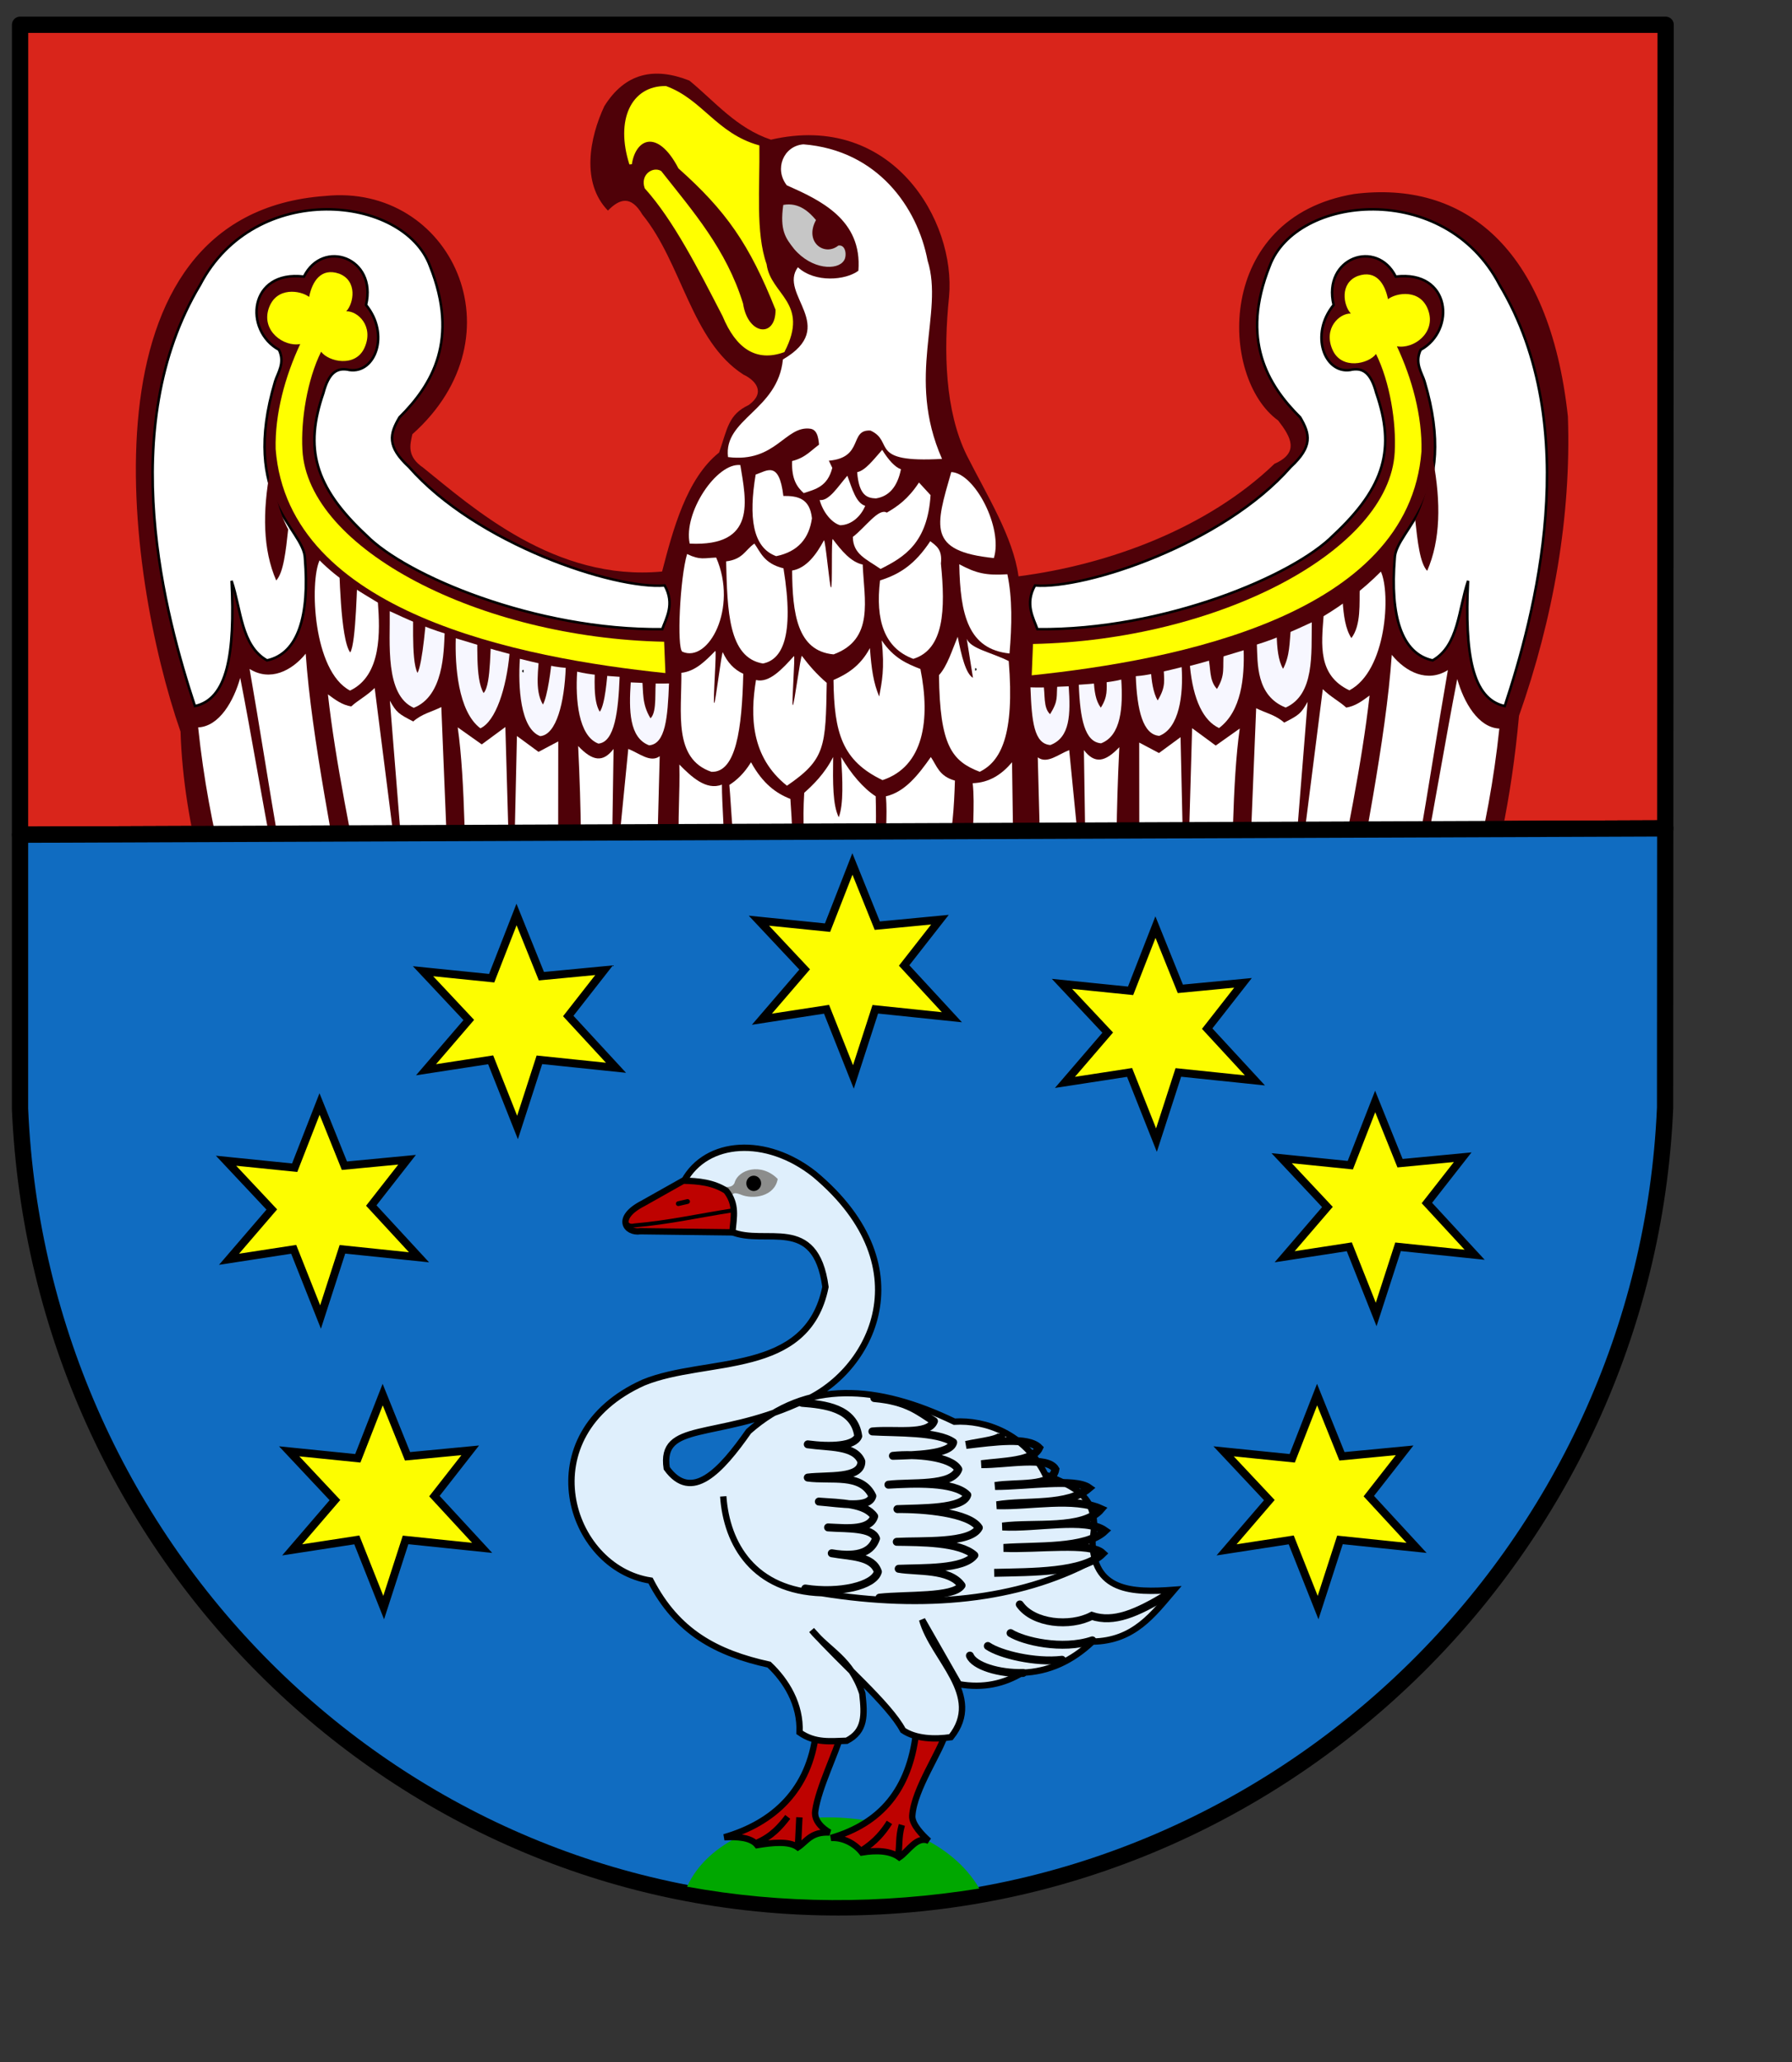
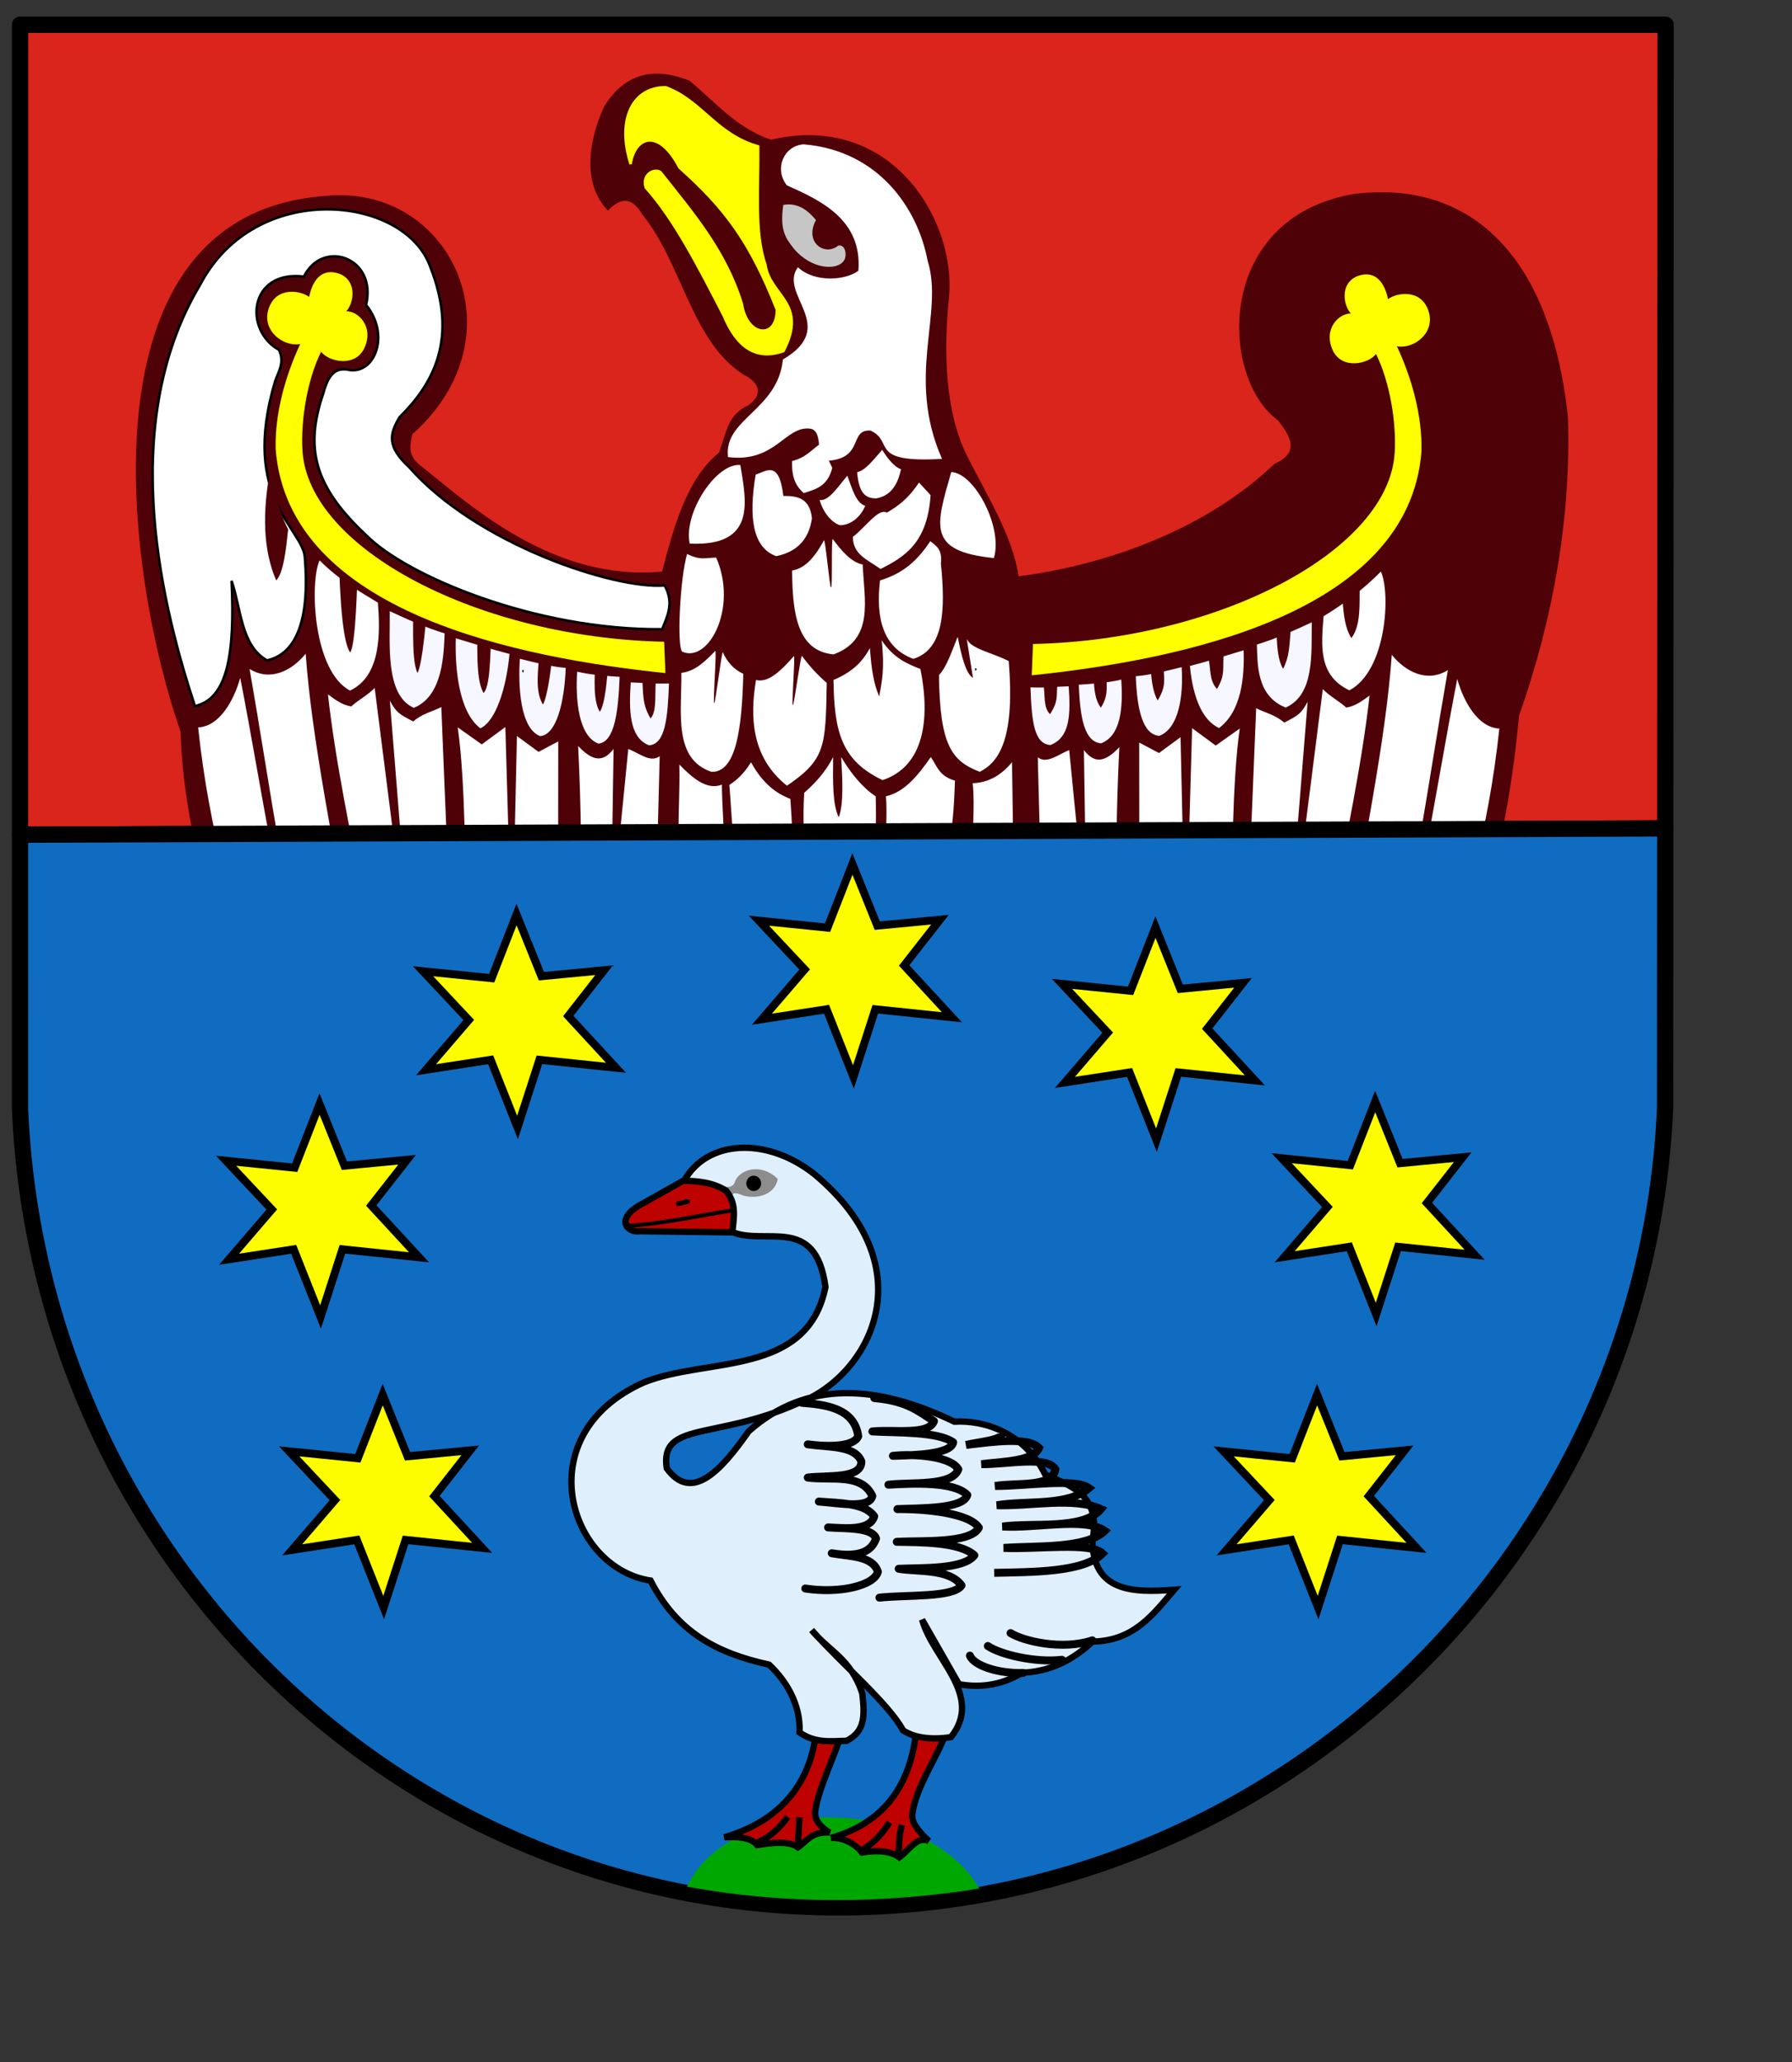
<svg xmlns="http://www.w3.org/2000/svg" xmlns:ns1="http://inkscape.sourceforge.net/DTD/sodipodi-0.dtd" xmlns:ns2="http://www.inkscape.org/namespaces/inkscape" xmlns:xlink="http://www.w3.org/1999/xlink" id="svg1442" ns1:version="0.32" ns2:version="0.42+devel" width="600pt" height="690pt" ns1:docbase="D:\Inkscape-rysunki\nowe" ns1:docname="POL_powiat_kępiński_COA.svg" version="1.0">
  <rect width="100%" height="100%" fill="#333333" stroke="none" />
  <defs id="defs1445">
    <radialGradient r="7.793" fy="442.062" fx="258.885" cy="442.062" cx="258.885" gradientTransform="matrix(1.45,-0.12,0.116,1.4,-167.662,-145.507)" gradientUnits="userSpaceOnUse" id="radialGradient4548" xlink:href="#linearGradient3554" ns2:collect="always" />
    <radialGradient r="7.793" fy="442.062" fx="258.885" cy="442.062" cx="258.885" gradientTransform="matrix(1.45,-0.12,0.116,1.4,-167.662,-145.507)" gradientUnits="userSpaceOnUse" id="radialGradient4416" xlink:href="#linearGradient3554" ns2:collect="always" />
    <radialGradient r="7.793" fy="442.062" fx="258.885" cy="442.062" cx="258.885" gradientTransform="matrix(1.45,-0.12,0.116,1.4,-167.662,-145.507)" gradientUnits="userSpaceOnUse" id="radialGradient4098" xlink:href="#linearGradient3554" ns2:collect="always" />
    <radialGradient r="7.793" fy="442.062" fx="258.885" cy="442.062" cx="258.885" gradientTransform="matrix(1.45,-0.12,0.116,1.4,-167.662,-145.507)" gradientUnits="userSpaceOnUse" id="radialGradient3572" xlink:href="#linearGradient3554" ns2:collect="always" />
    <linearGradient id="linearGradient3554">
      <stop id="stop3556" offset="0" style="stop-color:#ffffff;stop-opacity:1;" />
      <stop id="stop3558" offset="1" style="stop-color:#000000;stop-opacity:1;" />
    </linearGradient>
    <radialGradient r="33.497" fy="183.444" fx="259.103" cy="183.444" cx="259.103" gradientTransform="matrix(0.532,-0.335,0.277,0.441,-739.856,192.151)" gradientUnits="userSpaceOnUse" id="radialGradient2275" xlink:href="#linearGradient2295" ns2:collect="always" />
    <radialGradient gradientUnits="userSpaceOnUse" gradientTransform="matrix(0.532,-0.335,0.277,0.441,68.223,192.151)" r="33.497" fy="183.444" fx="259.103" cy="183.444" cx="259.103" id="radialGradient2301" xlink:href="#linearGradient2295" ns2:collect="always" />
    <linearGradient id="linearGradient2295">
      <stop id="stop2297" offset="0" style="stop-color:#010000;stop-opacity:1;" />
      <stop id="stop2299" offset="1" style="stop-color:#fbfdff;stop-opacity:1;" />
    </linearGradient>
    <radialGradient ns2:collect="always" xlink:href="#linearGradient2295" id="radialGradient6231" gradientUnits="userSpaceOnUse" gradientTransform="matrix(0.342,-0.215,0.178,0.283,-445.648,448.785)" cx="259.103" cy="183.444" fx="259.103" fy="183.444" r="33.497" />
    <radialGradient ns2:collect="always" xlink:href="#linearGradient2295" id="radialGradient6283" gradientUnits="userSpaceOnUse" gradientTransform="matrix(0.342,-0.215,0.178,0.283,-445.648,448.785)" cx="259.103" cy="183.444" fx="259.103" fy="183.444" r="33.497" />
  </defs>
  <ns1:namedview ns2:window-height="703" ns2:window-width="751" ns2:pageshadow="2" ns2:pageopacity="0.0" borderopacity="1.0" bordercolor="#666666" pagecolor="#ffffff" id="base" showguides="true" ns2:guide-bbox="true" ns2:zoom="0.60099252" ns2:cx="351.02283" ns2:cy="439.25007" ns2:window-x="4" ns2:window-y="-5" ns2:current-layer="svg1442" />
  <g id="g1866" transform="matrix(1.073,0,0,1.166,798.945,-9.476)" />
  <g transform="matrix(-1.073,0,0,1.166,-18.746,-9.476)" id="g1878" />
  <g id="g2374" transform="translate(765.745,0)">
    <path id="rect2571" d="M -22.338,369.596 L -22.153,11.05 L -756.778,11.05 L -756.801,372.418 L -22.338,369.596 z " style="opacity:1;fill:#d9251b;fill-opacity:1;fill-rule:evenodd;stroke:#000000;stroke-width:7.261;stroke-linecap:round;stroke-linejoin:round;stroke-miterlimit:4;stroke-dasharray:none;stroke-dashoffset:0;stroke-opacity:1" />
    <path style="fill:none;fill-opacity:0.75;fill-rule:evenodd;stroke:#000000;stroke-width:1.118px;stroke-linecap:butt;stroke-linejoin:miter;stroke-opacity:1" d="M -671.837,-2.043 C -671.308,-2.043 -670.779,-2.043 -671.837,-2.043 z " id="path1749" />
    <path style="fill:none;fill-opacity:0.75;fill-rule:evenodd;stroke:#000000;stroke-width:1.118px;stroke-linecap:butt;stroke-linejoin:miter;stroke-opacity:1" d="M -469.145,86.467 C -469.674,86.467 -470.202,86.467 -469.145,86.467 z " id="path1751" />
    <a transform="matrix(1.073,0,0,1.166,21.539,-12.298)" id="a1753" style="fill:none;fill-opacity:1">
      <path ns1:nodetypes="cccccccccccccccccccccccccccccccccccccc" id="path1755" d="M -480.79,91.128 C -492.016,80.496 -488.459,63.319 -482.297,51.19 C -473.651,38.445 -461.552,36.061 -446.88,41.393 C -436.16,49.513 -427.352,59.543 -412.97,64 C -362.605,53.278 -335.888,95.031 -338.868,124.172 C -341.2,144.961 -340.58,167.801 -331.495,184.783 C -323.256,199.855 -312.186,216.006 -309.971,231.077 C -272.15,226.59 -231.245,212.572 -203.462,188.011 C -192.899,183.743 -196.697,177.679 -201.954,171.433 C -226.411,155.258 -228.542,93.727 -170.305,84.773 C -124.893,79.48 -89.056,104.928 -81.385,169.926 C -79.958,208.106 -87.406,247.04 -101.731,284.467 C -108.118,349.198 -127.263,388.42 -147.698,431.412 C -153.813,439.086 -158.138,447.357 -158.248,457.033 C -166.788,463.061 -172.314,463.061 -174.826,457.033 L -183.869,441.961 C -196.919,451.634 -207.343,432.412 -218.533,421.615 C -234.405,436.996 -244.766,417.764 -256.964,409.265 C -283.081,411.831 -301.288,396.43 -307.63,350.849 C -315.723,361.286 -332.088,366.403 -337.973,346.976 C -349.753,360.565 -362.275,367.489 -369.965,352.155 C -378.021,363.719 -395.384,364.827 -401.524,351.58 C -407.992,367.569 -418.915,367.162 -429.957,350.793 C -435.376,363.399 -445.741,364.794 -453.935,355.758 C -461.472,411.981 -496.714,412.492 -504.886,405.791 C -517.903,418.689 -535.521,438.128 -541.811,419.355 C -548.341,435.092 -567.683,454.593 -576.474,439.701 C -579.713,455.843 -588.056,465.255 -596.821,467.583 C -608.919,437.556 -656.11,363.963 -658.613,290.496 C -681.433,230.206 -702.183,92.342 -598.328,85.527 C -546.41,80.672 -515.948,138.846 -562.157,176.708 C -563.205,180.978 -564.417,185.248 -557.635,189.518 C -536.91,204.869 -502.795,233.111 -458.255,229.244 C -453.765,213.391 -448.117,193.646 -434.531,183.71 C -431.066,174.581 -430.755,169.219 -422.175,165.505 C -415.034,160.697 -419.316,156.102 -424.44,153.875 C -446.086,141.05 -449.896,111.354 -466.472,92.635 C -471.245,85.144 -476.017,86.634 -480.79,91.128 z " style="fill:#4f0108;fill-opacity:1;fill-rule:evenodd;stroke:none;stroke-width:1px;stroke-linecap:butt;stroke-linejoin:miter;stroke-opacity:1" />
    </a>
    <g transform="translate(-785.393,-12.468)" id="g2983">
      <path ns1:nodetypes="cccccccccccc" id="path1758" d="M 301.166,85.665 C 294.863,65.98 301.98,51.241 316.865,51.419 C 332.845,57.251 339.266,72.44 358.1,77.769 C 358.338,96.096 356.366,116.424 361.334,130.468 C 363.217,144.493 380.583,147.524 369.419,169.115 C 357.447,173.398 348.702,167.668 342.738,153.305 C 331.693,131.913 320.688,110.343 307.972,96.213 C 306.068,90.721 311.185,87.38 314.44,89.187 C 328.468,106.996 343.397,123.949 350.823,148.035 C 353.129,163.054 366.69,163.952 366.42,150.533 C 354.65,120.963 344.148,106.142 322.969,87.244 C 313.603,69.254 303.027,73.519 301.166,85.665 z " style="fill:#ffff00;fill-opacity:1;fill-rule:evenodd;stroke:#ffff00;stroke-width:1.118px;stroke-linecap:butt;stroke-linejoin:miter;stroke-opacity:1" />
      <path ns1:nodetypes="cccccc" id="path1760" d="M 369.315,103.9 C 376.339,102.591 381.006,107.17 383.929,110.649 C 378.578,120.481 387.698,127.028 393.909,122.029 C 397.449,121.471 397.75,127.001 396.385,128.754 C 393.546,133.199 382.152,132.887 374.202,123.597 C 370.307,118.654 367.732,115.301 369.315,103.9 z " style="fill:#c6c6c6;fill-opacity:1;fill-rule:evenodd;stroke:none;stroke-width:1px;stroke-linecap:butt;stroke-linejoin:miter;stroke-opacity:1" />
      <path ns1:nodetypes="cccccccccccc" id="path1762" d="M 433.757,128.754 C 429.23,104.822 411.293,79.485 378.319,76.863 C 369.366,77.598 365.236,87.917 370.894,95.146 C 385.818,101.779 404.658,110.461 402.855,133.271 C 397.255,137.488 383.524,138.795 375.844,131.711 C 366.929,143.846 394.516,158.052 369.161,172.847 C 366.914,195.598 342.559,199.298 344.66,216.403 C 366.111,219.08 370.187,202.092 381.536,203.767 C 388.193,204.965 382.573,221.048 389.703,218.016 C 405.454,216.634 398.598,204.014 408.265,204.573 C 419.19,209.563 406.82,219.117 440.191,217.21 C 423.918,180.328 441.202,152.363 433.757,128.754 z " style="fill:#ffffff;fill-opacity:1;fill-rule:evenodd;stroke:none;stroke-width:1px;stroke-linecap:butt;stroke-linejoin:miter;stroke-opacity:1" />
    </g>
    <path style="fill:#ffffff;fill-opacity:1;fill-rule:evenodd;stroke:none;stroke-width:1px;stroke-linecap:butt;stroke-linejoin:miter;stroke-opacity:1" d="M -457.842,242.54 C -427.736,243.968 -432.685,223.257 -435.239,207.496 C -445.802,206.354 -460.767,228.706 -457.842,242.54 z " id="path1764" ns1:nodetypes="ccc" />
    <path ns1:nodetypes="ccc" id="path1766" d="M -322.06,248.992 C -351.903,245.954 -348.059,234.9 -341.079,210.623 C -330.548,211.048 -317.876,235.603 -322.06,248.992 z " style="fill:#ffffff;fill-opacity:1;fill-rule:evenodd;stroke:none;stroke-width:1px;stroke-linecap:butt;stroke-linejoin:miter;stroke-opacity:1" />
    <g transform="matrix(1.073,0,0,1.166,21.539,-12.298)" id="g1770">
      <g id="g1774">
        <path style="fill:#ffffff;fill-opacity:1;fill-rule:evenodd;stroke:none;stroke-width:1px;stroke-linecap:butt;stroke-linejoin:miter;stroke-opacity:1" d="M -600.76,224.968 C -604.877,233.151 -603.611,267.296 -588.085,274.8 C -574.841,269.039 -575.619,251.971 -576.487,241.147 C -584.435,236.718 -592.812,232.325 -600.76,224.968 z " id="path1776" ns1:nodetypes="cccc" />
        <path style="fill:#f7f7ff;fill-opacity:1;fill-rule:evenodd;stroke:none;stroke-width:1px;stroke-linecap:butt;stroke-linejoin:miter;stroke-opacity:1" d="M -571.577,244.412 C -571.368,256.43 -573.664,276.46 -561.576,281.395 C -549.182,276.89 -549.086,260.008 -548.729,252.919 C -556.483,250.753 -564.636,247.392 -571.577,244.412 z " id="path1778" ns1:nodetypes="cccc" />
        <path style="fill:#f7f7ff;fill-opacity:1;fill-rule:evenodd;stroke:none;stroke-width:1px;stroke-linecap:butt;stroke-linejoin:miter;stroke-opacity:1" d="M -544.093,254.788 C -544.44,264.931 -543.255,282.75 -533.853,289.237 C -527.466,286.52 -523.083,273.99 -521.734,260.776 C -529.111,259.068 -536.298,256.914 -544.093,254.788 z " id="path1780" ns1:nodetypes="cccc" />
        <path style="fill:#f7f7ff;fill-opacity:1;fill-rule:evenodd;stroke:none;stroke-width:1px;stroke-linecap:butt;stroke-linejoin:miter;stroke-opacity:1" d="M -517.43,262.632 C -518.197,273.216 -517.306,289.33 -508.971,292.229 C -502.162,291.726 -498.883,279.158 -498.35,266.104 C -503.925,265.758 -512.275,263.818 -517.43,262.632 z " id="path1782" ns1:nodetypes="cccc" />
        <path ns1:nodetypes="cccc" id="path1784" d="M -493.593,267.557 C -494.36,278.14 -493.097,292.183 -484.762,295.082 C -477.953,294.579 -476.46,282.586 -475.926,269.533 C -481.501,269.186 -488.438,268.743 -493.593,267.557 z " style="fill:#f7f7ff;fill-opacity:1;fill-rule:evenodd;stroke:none;stroke-width:1px;stroke-linecap:butt;stroke-linejoin:miter;stroke-opacity:1" />
        <path style="fill:#f7f7ff;fill-opacity:1;fill-rule:evenodd;stroke:none;stroke-width:1px;stroke-linecap:butt;stroke-linejoin:miter;stroke-opacity:1" d="M -471.303,271.666 C -472.07,282.25 -471.983,292.848 -463.649,295.747 C -456.84,295.244 -455.915,285.116 -455.381,272.062 C -462.536,272.298 -466.148,271.771 -471.303,271.666 z " id="path1786" ns1:nodetypes="cccc" />
        <g id="g1788" transform="translate(-750.085,3.321)">
          <path ns1:nodetypes="cccc" id="path1790" d="M 127.622,184.883 C 124.339,201.049 124.552,227.706 130.112,239.45 C 133.141,236.489 134.112,215.937 135.092,207.649 C 131.297,201.105 129.349,193.083 127.622,184.883 z " style="fill:#4f0108;fill-opacity:1;fill-rule:evenodd;stroke:none;stroke-width:1px;stroke-linecap:butt;stroke-linejoin:miter;stroke-opacity:1" />
          <path ns1:nodetypes="cccc" id="path1792" d="M 157.315,218.659 C 157.525,224.371 157.934,251.961 162.079,256.887 C 164.552,253.41 164.891,229.277 165.285,223.72 L 157.315,218.659 z " style="fill:#4f0108;fill-opacity:1;fill-rule:evenodd;stroke:none;stroke-width:1px;stroke-linecap:butt;stroke-linejoin:miter;stroke-opacity:1" />
          <path ns1:nodetypes="cccc" style="fill:#4f0108;fill-opacity:1;fill-rule:evenodd;stroke:none;stroke-width:1px;stroke-linecap:butt;stroke-linejoin:miter;stroke-opacity:1" d="M 188.104,235.744 C 188.719,241.277 187.183,259.654 190.068,264.715 C 192.125,261.469 193.857,243.33 194.026,238.091 L 188.104,235.744 z " id="path1794" />
          <path id="path1796" d="M 214.746,246.802 C 215.36,252.335 213.902,266.885 217.574,272.418 C 220.996,269.037 220.021,252.607 221.209,248.481 L 214.746,246.802 z " style="fill:#4f0108;fill-opacity:1;fill-rule:evenodd;stroke:none;stroke-width:1px;stroke-linecap:butt;stroke-linejoin:miter;stroke-opacity:1" ns1:nodetypes="cccc" />
          <path ns1:nodetypes="cccc" style="fill:#4f0108;fill-opacity:1;fill-rule:evenodd;stroke:none;stroke-width:1px;stroke-linecap:butt;stroke-linejoin:miter;stroke-opacity:1" d="M 263.924,261.766 C 263.873,265.969 262.984,275.379 265.908,279.582 C 268.115,276.821 268.969,266.677 269.332,262.158 L 263.924,261.766 z " id="path1798" />
          <path id="path1800" d="M 283.504,266.594 C 284.118,272.127 283.335,276.546 287.007,282.079 C 289.955,279.602 288.551,270.867 289.399,266.823 L 283.504,266.594 z " style="fill:#4f0108;fill-opacity:1;fill-rule:evenodd;stroke:none;stroke-width:1px;stroke-linecap:butt;stroke-linejoin:miter;stroke-opacity:1" ns1:nodetypes="cccc" />
          <path ns1:nodetypes="cccc" style="fill:#4f0108;fill-opacity:1;fill-rule:evenodd;stroke:none;stroke-width:1px;stroke-linecap:butt;stroke-linejoin:miter;stroke-opacity:1" d="M 240.65,257.59 C 240.6,262.541 238.583,271.288 242.255,276.821 C 244.137,273.836 245.745,262.727 245.974,258.916 L 240.65,257.59 z " id="path1802" />
        </g>
        <path style="fill:none;fill-opacity:0.75;fill-rule:evenodd;stroke:#000000;stroke-width:1px;stroke-linecap:butt;stroke-linejoin:miter;stroke-opacity:1" d="M -515.9,267.347 C -515.953,267.347 -516.005,267.347 -515.9,267.347 z " id="path1804" />
      </g>
    </g>
    <g transform="matrix(1.073,0,0,1.166,21.539,-12.298)" id="g1806">
      <path ns1:nodetypes="cccccccc" id="path1808" d="M -606.533,260.677 C -601.61,326.044 -567.92,427.889 -588.05,449.398 C -590.482,457.24 -592.914,454.579 -595.346,453.776 C -608.767,423.29 -642.205,367.971 -651.282,288.888 C -642.436,288.515 -636.457,278.721 -633.771,269.919 C -624.058,315.691 -617.263,363.652 -602.642,400.272 C -614.636,357.952 -621.518,310.52 -629.88,266.514 C -621.332,271.437 -612.352,267.273 -606.533,260.677 z " style="fill:#ffffff;fill-opacity:1;fill-rule:evenodd;stroke:none;stroke-width:1px;stroke-linecap:butt;stroke-linejoin:miter;stroke-opacity:1" />
      <path ns1:nodetypes="cccccccccc" id="path1810" d="M -577.836,273.81 C -581.088,276.79 -584.826,278.508 -587.592,280.866 C -591.312,280.304 -594.059,278.452 -597.292,276.242 C -590.83,329.289 -570.561,390.55 -572.486,432.375 C -566.188,445.104 -544.417,420.429 -544.761,401.245 L -550.112,281.106 C -554.136,282.962 -558.12,283.64 -561.784,286.611 C -567.869,283.745 -568.772,283.181 -571.513,278.674 L -561.785,390.058 L -577.836,273.81 z " style="fill:#ffffff;fill-opacity:1;fill-rule:evenodd;stroke:none;stroke-width:1px;stroke-linecap:butt;stroke-linejoin:miter;stroke-opacity:1" />
      <path ns1:nodetypes="cccccccccc" id="path1812" d="M -543.288,288.871 L -533.285,295.39 L -523.465,288.746 L -520.714,376.793 L -518.65,292.185 L -509.676,298.251 L -501.454,294.249 C -501.576,323.514 -501.102,352.629 -502.829,382.296 C -505.824,398.745 -516.742,410.339 -531.032,417.377 C -543.618,416.481 -536.941,329.445 -543.288,288.871 z " style="fill:#ffffff;fill-opacity:1;fill-rule:evenodd;stroke:none;stroke-width:1px;stroke-linecap:butt;stroke-linejoin:miter;stroke-opacity:1" />
      <path ns1:nodetypes="cccccccc" id="path1814" d="M -493.184,296.013 C -487.217,301.778 -482.927,302.473 -478.441,297.126 L -479.554,364.441 L -472.322,297.126 C -467.754,298.755 -463.101,302.566 -459.248,299.907 L -460.639,348.864 C -461.074,368.582 -472.093,400.343 -491.793,402.549 C -503.772,397.315 -487.713,397.728 -493.184,296.013 z " style="fill:#ffffff;fill-opacity:1;fill-rule:evenodd;stroke:none;stroke-width:1px;stroke-linecap:butt;stroke-linejoin:miter;stroke-opacity:1" />
    </g>
    <path ns1:nodetypes="ccsccccccscc" id="path1820" d="M -159.588,123.135 C -151.364,120.233 -147.47,126.652 -146.101,133.478 C -142.417,130.626 -131.493,128.674 -128.09,138.563 C -124.634,148.602 -134.784,155.887 -142.133,154.498 C -135.411,168.809 -130.785,185.608 -131.16,201.345 C -136.778,274.571 -240.659,294.595 -305.16,301.31 L -304.584,287.324 C -222.117,285.614 -145.422,245.859 -143.102,201.717 C -142.365,188.436 -145.243,170.45 -151.453,157.927 C -154.774,162.412 -166.796,165.118 -170.825,156.161 C -175.15,146.545 -167.785,139.695 -162.693,139.89 C -166.033,136.305 -167.759,126.316 -159.588,123.135 z " style="opacity:1;fill:#ffff00;fill-opacity:1;fill-rule:nonzero;stroke:none;stroke-width:2.835;stroke-linecap:round;stroke-linejoin:round;stroke-miterlimit:4;stroke-dasharray:none;stroke-dashoffset:0;stroke-opacity:1" />
-     <path ns1:nodetypes="cccccccccccccccccc" id="path1822" d="M -303.685,261.221 C -308.365,269.479 -304.299,275.935 -302.618,280.737 C -246.108,281.299 -188.208,256.866 -170.492,238.82 C -147.091,217.017 -142.927,199.826 -151.338,175.369 C -153.75,166.273 -157.358,163.77 -163.031,165.086 C -174.456,166.715 -181.135,149.238 -170.38,136.052 C -175.43,114.903 -151.073,106.426 -142.652,123.411 C -117.989,120.438 -115.725,147.406 -131.516,156.074 C -134.35,161.975 -130.885,166.494 -129.795,170.14 C -114.048,222.807 -142.769,235.996 -143.098,249.103 C -145.175,274.707 -140.152,291.602 -126.171,294.649 C -114.552,288.065 -114.698,272.055 -110.358,259.144 C -111.921,291.805 -108.553,311.864 -93.989,315.034 C -80.837,275.169 -57.913,191.114 -96.327,127.04 C -120.795,80.158 -187.323,86.984 -198.944,118.753 C -211.935,151.38 -200.08,171.537 -185.302,186.196 C -180.907,193.663 -179.581,199.135 -189.534,208.334 C -219.698,242.748 -281.232,263.013 -303.685,261.221 z " style="fill:#ffffff;fill-opacity:1;fill-rule:evenodd;stroke:#000000;stroke-width:1.118px;stroke-linecap:butt;stroke-linejoin:miter;stroke-opacity:1" />
    <path style="fill:#f7f7ff;fill-opacity:1;fill-rule:evenodd;stroke:none;stroke-width:1px;stroke-linecap:butt;stroke-linejoin:miter;stroke-opacity:1" d="M -265.184,303.209 C -264.361,315.545 -265.256,328.264 -274.198,331.643 C -281.504,331.057 -283.567,320.727 -284.139,305.512 C -278.158,305.108 -270.715,304.591 -265.184,303.209 z " id="path1834" ns1:nodetypes="cccc" />
    <path ns1:nodetypes="cccc" id="path1836" d="M -288.64,306.213 C -287.816,318.549 -287.909,329.039 -296.852,332.418 C -304.157,331.832 -305.15,321.89 -305.722,306.674 C -298.046,306.949 -294.171,306.335 -288.64,306.213 z " style="fill:#f7f7ff;fill-opacity:1;fill-rule:evenodd;stroke:none;stroke-width:1px;stroke-linecap:butt;stroke-linejoin:miter;stroke-opacity:1" />
    <path style="fill:#ffffff;fill-opacity:1;fill-rule:evenodd;stroke:#000000;stroke-width:1.118px;stroke-linecap:butt;stroke-linejoin:miter;stroke-opacity:1" d="M -469.032,261.221 C -464.352,269.479 -468.418,275.935 -470.099,280.737 C -526.609,281.299 -584.509,256.866 -602.225,238.82 C -625.626,217.017 -629.79,199.826 -621.379,175.369 C -618.967,166.273 -615.359,163.77 -609.686,165.086 C -598.261,166.715 -591.582,149.238 -602.337,136.052 C -597.287,114.903 -621.644,106.426 -630.065,123.411 C -654.728,120.438 -656.992,147.406 -641.201,156.074 C -638.367,161.975 -641.832,166.494 -642.922,170.14 C -658.669,222.807 -629.948,235.996 -629.619,249.103 C -627.542,274.707 -632.565,291.602 -646.546,294.649 C -658.165,288.065 -658.019,272.055 -662.359,259.144 C -660.796,291.805 -664.164,311.864 -678.728,315.034 C -691.88,275.169 -714.804,191.114 -676.39,127.04 C -651.922,80.158 -585.395,86.984 -573.773,118.753 C -560.782,151.38 -572.637,171.537 -587.415,186.196 C -591.81,193.663 -593.136,199.135 -583.183,208.334 C -553.019,242.748 -491.485,263.013 -469.032,261.221 z " id="path2690" ns1:nodetypes="cccccccccccccccccc" />
    <path style="opacity:1;fill:#ffff00;fill-opacity:1;fill-rule:nonzero;stroke:none;stroke-width:2.835;stroke-linecap:round;stroke-linejoin:round;stroke-miterlimit:4;stroke-dasharray:none;stroke-dashoffset:0;stroke-opacity:1" d="M -614.259,122.135 C -622.482,119.233 -626.376,125.652 -627.745,132.478 C -631.429,129.626 -642.354,127.674 -645.757,137.562 C -649.212,147.602 -639.063,154.887 -631.713,153.498 C -638.435,167.809 -643.062,184.608 -642.686,200.345 C -637.069,273.571 -533.187,293.595 -468.687,300.31 L -469.263,286.324 C -551.73,284.614 -628.424,244.859 -630.744,200.717 C -631.481,187.436 -628.603,169.45 -622.394,156.927 C -619.072,161.412 -607.051,164.118 -603.022,155.161 C -598.696,145.545 -606.062,138.695 -611.153,138.89 C -607.813,135.305 -606.087,125.316 -614.259,122.135 z " id="path2692" ns1:nodetypes="ccsccccccscc" />
    <g id="g1856" transform="matrix(-1.073,0,0,1.166,-795.226,-11.781)">
      <path style="fill:#ffffff;fill-opacity:1;fill-rule:evenodd;stroke:none;stroke-width:1px;stroke-linecap:butt;stroke-linejoin:miter;stroke-opacity:1" d="M -606.533,260.677 C -601.61,326.044 -567.92,427.889 -588.05,449.398 C -590.482,457.24 -592.914,454.579 -595.346,453.776 C -608.767,423.29 -642.205,367.971 -651.282,288.888 C -642.436,288.515 -636.457,278.721 -633.771,269.919 C -624.058,315.691 -617.263,363.652 -602.642,400.272 C -614.636,357.952 -621.518,310.52 -629.88,266.514 C -621.332,271.437 -612.352,267.273 -606.533,260.677 z " id="path1858" ns1:nodetypes="cccccccc" />
      <path style="fill:#ffffff;fill-opacity:1;fill-rule:evenodd;stroke:none;stroke-width:1px;stroke-linecap:butt;stroke-linejoin:miter;stroke-opacity:1" d="M -577.836,273.81 C -581.088,276.79 -584.826,278.508 -587.592,280.866 C -591.312,280.304 -594.059,278.452 -597.292,276.242 C -590.83,329.289 -570.561,390.55 -572.486,432.375 C -566.188,445.104 -544.417,420.429 -544.761,401.245 L -550.112,281.106 C -554.136,282.962 -558.12,283.64 -561.784,286.611 C -567.869,283.745 -568.772,283.181 -571.513,278.674 L -561.785,390.058 L -577.836,273.81 z " id="path1860" ns1:nodetypes="cccccccccc" />
      <path style="fill:#ffffff;fill-opacity:1;fill-rule:evenodd;stroke:none;stroke-width:1px;stroke-linecap:butt;stroke-linejoin:miter;stroke-opacity:1" d="M -543.288,288.871 L -533.285,295.39 L -523.465,288.746 L -520.714,376.793 L -518.65,292.185 L -509.676,298.251 L -501.454,294.249 C -501.576,323.514 -501.102,352.629 -502.829,382.296 C -505.824,398.745 -516.742,410.339 -531.032,417.377 C -543.618,416.481 -536.941,329.445 -543.288,288.871 z " id="path1862" ns1:nodetypes="cccccccccc" />
      <path style="fill:#ffffff;fill-opacity:1;fill-rule:evenodd;stroke:none;stroke-width:1px;stroke-linecap:butt;stroke-linejoin:miter;stroke-opacity:1" d="M -493.184,296.013 C -487.217,301.778 -482.927,302.473 -478.441,297.126 L -479.554,364.441 L -472.322,297.126 C -467.754,298.755 -463.101,302.566 -459.248,299.907 L -460.639,348.864 C -461.074,368.582 -472.093,400.343 -491.793,402.549 C -503.772,397.315 -487.713,397.728 -493.184,296.013 z " id="path1864" ns1:nodetypes="cccccccc" />
    </g>
    <path style="fill:#ffffff;fill-opacity:1;fill-rule:evenodd;stroke:none;stroke-width:1px;stroke-linecap:butt;stroke-linejoin:miter;stroke-opacity:1" d="M -412.139,205.71 C -405.756,204.124 -403.399,200.525 -399.375,197.91 L -394.19,208.743 C -396.303,217.152 -401.752,218.312 -406.954,220.01 C -409.831,217.323 -412.404,214.085 -412.139,205.71 z " id="path1892" ns1:nodetypes="ccccc" />
    <path style="fill:#ffffff;fill-opacity:1;fill-rule:evenodd;stroke:none;stroke-width:1px;stroke-linecap:butt;stroke-linejoin:miter;stroke-opacity:1" d="M -371.914,200.706 C -375.637,204.882 -379.359,209.918 -383.082,210.673 C -382.277,221.046 -378.655,222.242 -374.706,222.372 C -368.873,221.477 -365.115,217.201 -363.537,209.373 C -366.329,208.359 -369.122,205.181 -371.914,200.706 z " id="path1894" ns1:nodetypes="ccccc" />
    <path style="fill:#ffffff;fill-opacity:1;fill-rule:evenodd;stroke:none;stroke-width:1px;stroke-linecap:butt;stroke-linejoin:miter;stroke-opacity:1" d="M -387.466,212.251 C -391.587,217.014 -395.709,223.713 -399.831,223.084 C -398.295,228.702 -394.318,233.351 -390.657,234.351 C -385.593,234.223 -381.414,230.357 -379.488,225.684 C -383.637,224.443 -385.346,217.9 -387.466,212.251 z " id="path1896" ns1:nodetypes="ccccc" />
    <path style="fill:#ffffff;fill-opacity:1;fill-rule:evenodd;stroke:none;stroke-width:1px;stroke-linecap:butt;stroke-linejoin:miter;stroke-opacity:1" d="M -428.4,211.745 C -431.527,230.598 -429.894,244.28 -419.225,248.145 C -409.454,246.139 -404.536,240.18 -403.27,231.245 C -404.223,222.184 -409.84,221.23 -416.034,221.279 C -417.933,205.218 -423.453,210.142 -428.4,211.745 z " id="path1898" ns1:nodetypes="ccccc" />
    <path style="fill:#ffffff;fill-opacity:1;fill-rule:evenodd;stroke:none;stroke-width:1px;stroke-linecap:butt;stroke-linejoin:miter;stroke-opacity:1" d="M -355.493,215.284 C -360.28,222.612 -365.066,225.95 -369.853,228.717 C -373.476,226.514 -379.403,235.287 -385.01,239.551 C -384.933,247.308 -378.942,249.471 -372.645,253.85 C -361.872,248.496 -351.684,242.152 -350.308,220.918 L -355.493,215.284 z " id="path1900" ns1:nodetypes="cccccc" />
    <path style="fill:#ffffff;fill-opacity:1;fill-rule:evenodd;stroke:none;stroke-width:1px;stroke-linecap:butt;stroke-linejoin:miter;stroke-opacity:1" d="M -446.025,248.77 C -451.508,248.979 -453.253,249.976 -459.013,247.193 C -462.218,257.995 -463.666,289.138 -461.134,290.767 C -449.449,295.95 -436.199,271.299 -446.025,248.77 z " id="path1902" ns1:nodetypes="cccc" />
-     <path style="fill:#ffffff;fill-opacity:1;fill-rule:evenodd;stroke:none;stroke-width:1px;stroke-linecap:butt;stroke-linejoin:miter;stroke-opacity:1" d="M -428.962,242.525 C -433.27,245.532 -433.978,249.49 -441.586,250.481 C -441.028,272.368 -440.637,293.423 -425.17,296.039 C -416.901,294.448 -410.914,284.62 -415.978,253.569 C -424.727,251.423 -426.218,246.337 -428.962,242.525 z " id="path1904" ns1:nodetypes="ccccc" />
    <path style="fill:#ffffff;fill-opacity:1;fill-rule:evenodd;stroke:none;stroke-width:1px;stroke-linecap:butt;stroke-linejoin:miter;stroke-opacity:1" d="M -394.741,262.027 C -395.292,263.14 -397.291,239.923 -397.943,241.133 C -401.123,247.033 -405.582,253.477 -412.116,254.558 C -411.987,273.586 -409.901,290.489 -393.604,291.965 C -375.289,285.233 -379.976,267.599 -380.61,251.885 C -385.811,250.842 -390.122,245.652 -393.961,240.549 C -394.705,239.56 -394.029,262.978 -394.741,262.027 z " id="path1906" ns1:nodetypes="ccccccc" />
    <path style="fill:#ffffff;fill-opacity:1;fill-rule:evenodd;stroke:none;stroke-width:1px;stroke-linecap:butt;stroke-linejoin:miter;stroke-opacity:1" d="M -350.44,241.46 C -357.17,251.612 -363.825,256.127 -372.869,258.962 C -374.985,276.601 -371.053,289.128 -358.021,293.966 C -344.266,289.711 -343.615,271.971 -345.702,251.412 C -344.981,244.972 -347.917,243.497 -350.44,241.46 z " id="path1908" ns1:nodetypes="ccccc" />
-     <path style="fill:#ffffff;fill-opacity:1;fill-rule:evenodd;stroke:none;stroke-width:1px;stroke-linecap:butt;stroke-linejoin:miter;stroke-opacity:1" d="M -337.503,251.757 C -330.087,255.741 -325.576,256.847 -316.022,256.218 C -313.767,266.948 -313.977,279.015 -315.074,291.565 C -333.458,289.652 -337.097,274.346 -337.503,251.757 z " id="path1910" ns1:nodetypes="cccc" />
    <path style="fill:#ffffff;fill-opacity:1;fill-rule:evenodd;stroke:none;stroke-width:1px;stroke-linecap:butt;stroke-linejoin:miter;stroke-opacity:1" d="M -446.86,313.594 C -447.614,314.334 -445.692,289.686 -446.438,290.444 C -450.89,294.973 -455.337,299.511 -461.559,300.194 C -461.399,317.948 -465.283,338.545 -448.139,344.361 C -437.13,344.772 -434.504,325.147 -433.929,300.623 C -438.143,298.705 -441.071,295.392 -443.059,291.056 C -443.477,290.144 -446.522,314.593 -446.86,313.594 z " id="path1912" ns1:nodetypes="ccccccc" />
    <path style="fill:#ffffff;fill-opacity:1;fill-rule:evenodd;stroke:none;stroke-width:1px;stroke-linecap:butt;stroke-linejoin:miter;stroke-opacity:1" d="M -411.808,314.574 C -412.465,315.279 -410.629,291.98 -411.319,292.741 C -416.408,298.354 -422.315,304.895 -428.243,303.396 C -430.921,319.58 -430.494,337.774 -414.428,350.564 C -397.212,338.795 -397.148,333.293 -396.665,304.682 C -401.321,300.67 -404.758,296.657 -407.755,292.645 C -408.281,291.941 -411.305,315.279 -411.808,314.574 z " id="path1914" ns1:nodetypes="ccccccc" />
    <path style="fill:#ffffff;fill-opacity:1;fill-rule:evenodd;stroke:none;stroke-width:1px;stroke-linecap:butt;stroke-linejoin:miter;stroke-opacity:1" d="M -377.398,289.155 C -381.734,297.31 -387.8,300.855 -393.653,303.398 C -393.378,327.02 -389.797,339.428 -371.765,348.066 C -353.37,341.981 -350.295,321.144 -354.848,298.488 C -360.803,296.146 -366.749,293.708 -372.136,285.711 C -370.713,298.553 -372.098,304.356 -373.246,310.756 C -375.792,304.694 -376.667,298.806 -377.398,289.155 z " id="path1916" ns1:nodetypes="ccccccc" />
    <path style="fill:#ffffff;fill-opacity:1;fill-rule:evenodd;stroke:none;stroke-width:1px;stroke-linecap:butt;stroke-linejoin:miter;stroke-opacity:1" d="M -338.202,284.102 C -340.762,290.199 -342.835,297.143 -346.555,301.222 C -346.216,332.853 -340.705,339.602 -328.37,344.349 C -319.036,339.779 -312.7,328.1 -315.418,294.949 C -323.169,291.061 -332.393,289.458 -334.154,285.026 L -331.385,302.427 C -334.56,300.613 -336.485,292.854 -338.202,284.102 z " id="path1918" ns1:nodetypes="ccccccc" />
    <path style="fill:#ffffff;fill-opacity:1;fill-rule:evenodd;stroke:none;stroke-width:1px;stroke-linecap:butt;stroke-linejoin:miter;stroke-opacity:1" d="M -450.275,403.046 C -467.323,395.065 -461.777,365.911 -462.465,341.115 C -457.272,346.392 -450.533,352.86 -443.463,350.074 C -443.475,368.007 -438.657,398.925 -450.275,403.046 z " id="path1922" ns1:nodetypes="cccc" />
    <path style="fill:#ffffff;fill-opacity:1;fill-rule:evenodd;stroke:none;stroke-width:1px;stroke-linecap:butt;stroke-linejoin:miter;stroke-opacity:1" d="M -430.468,340.096 C -433.695,345.29 -436.921,348.126 -440.148,350.223 C -438.277,371.026 -439.78,394.273 -421.504,403.195 C -410.863,398.657 -411.307,378.372 -412.899,356.455 C -419.152,354.015 -425.166,349.764 -430.468,340.096 z " id="path1924" ns1:nodetypes="ccccc" />
    <path style="fill:#ffffff;fill-opacity:1;fill-rule:evenodd;stroke:none;stroke-width:1px;stroke-linecap:butt;stroke-linejoin:miter;stroke-opacity:1" d="M -393.809,337.759 C -397.633,345.304 -402.892,350.301 -406.716,353.729 C -408.209,378.85 -404.933,398.259 -390.224,401.637 C -374.803,400.642 -374.264,378.724 -374.806,355.287 C -380.247,351.792 -385.737,345.396 -390.224,337.759 C -389.618,347.767 -389.07,358.732 -391.299,364.635 C -394.021,359.124 -393.949,349.489 -393.809,337.759 z " id="path1926" ns1:nodetypes="ccccccc" />
    <path style="fill:#ffffff;fill-opacity:1;fill-rule:evenodd;stroke:none;stroke-width:1px;stroke-linecap:butt;stroke-linejoin:miter;stroke-opacity:1" d="M -350.19,337.765 C -355.859,345.831 -361.777,353.358 -370.268,355.293 C -368.606,372.568 -375.505,395.862 -359.153,402.812 C -342.389,395.055 -340.209,372.387 -339.434,348.282 C -346.557,346.314 -347.508,341.663 -350.19,337.765 z " id="path1928" ns1:nodetypes="ccccc" />
    <path style="fill:#ffffff;fill-opacity:1;fill-rule:evenodd;stroke:none;stroke-width:1px;stroke-linecap:butt;stroke-linejoin:miter;stroke-opacity:1" d="M -313.942,340.096 L -313.225,391.121 C -314.463,398.689 -318.117,401.007 -322.189,402.416 C -337.077,404.383 -329.341,368.663 -331.511,349.444 C -324.067,349.202 -318.525,345.519 -313.942,340.096 z " id="path1930" ns1:nodetypes="ccccc" />
    <path ns1:nodetypes="cccc" id="path1826" d="M -149.281,255.026 C -144.864,264.563 -146.682,299.256 -163.341,308.003 C -177.551,301.288 -175.795,287.552 -174.864,274.936 C -166.337,269.774 -157.809,263.601 -149.281,255.026 z " style="fill:#ffffff;fill-opacity:1;fill-rule:evenodd;stroke:none;stroke-width:1px;stroke-linecap:butt;stroke-linejoin:miter;stroke-opacity:1" />
    <path ns1:nodetypes="cccc" id="path1828" d="M -180.132,277.657 C -180.357,291.664 -178.813,309.937 -191.783,315.69 C -205.081,310.438 -204.264,295.835 -204.647,287.573 C -196.327,285.047 -187.58,281.13 -180.132,277.657 z " style="fill:#f7f7ff;fill-opacity:1;fill-rule:evenodd;stroke:none;stroke-width:1px;stroke-linecap:butt;stroke-linejoin:miter;stroke-opacity:1" />
    <path ns1:nodetypes="cccc" id="path1830" d="M -210.541,290.134 C -210.169,301.957 -211.44,317.268 -221.528,324.83 C -228.38,321.663 -233.083,312.515 -234.53,297.113 C -226.616,295.123 -218.905,292.612 -210.541,290.134 z " style="fill:#f7f7ff;fill-opacity:1;fill-rule:evenodd;stroke:none;stroke-width:1px;stroke-linecap:butt;stroke-linejoin:miter;stroke-opacity:1" />
    <path ns1:nodetypes="cccc" id="path1832" d="M -238.228,297.656 C -237.405,309.991 -239.282,324.938 -248.224,328.317 C -255.529,327.732 -258.127,316.917 -258.7,301.702 C -252.718,301.298 -243.759,299.038 -238.228,297.656 z " style="fill:#f7f7ff;fill-opacity:1;fill-rule:evenodd;stroke:none;stroke-width:1px;stroke-linecap:butt;stroke-linejoin:miter;stroke-opacity:1" />
    <g transform="translate(-867.331,-1.985)" id="g2901">
      <path style="fill:none;fill-opacity:0.75;fill-rule:evenodd;stroke:#000000;stroke-width:1.118px;stroke-linecap:butt;stroke-linejoin:miter;stroke-opacity:1" d="M 536.933,300.628 C 536.99,300.628 537.046,300.628 536.933,300.628 z " id="path1854" />
      <path style="fill:#4f0108;fill-opacity:1;fill-rule:evenodd;stroke:none;stroke-width:1px;stroke-linecap:butt;stroke-linejoin:miter;stroke-opacity:1" d="M 741.386,207.351 C 744.909,226.193 744.68,242.997 738.715,256.686 C 735.465,253.234 734.424,243.546 733.372,233.886 C 737.444,226.258 739.534,216.907 741.386,207.351 z " id="path1840" ns1:nodetypes="cccc" />
      <path style="fill:#4f0108;fill-opacity:1;fill-rule:evenodd;stroke:none;stroke-width:1px;stroke-linecap:butt;stroke-linejoin:miter;stroke-opacity:1" d="M 708.608,264.206 C 708.383,270.864 709.325,280.933 704.877,286.674 C 702.224,282.621 701.4,276.582 700.977,270.106 L 708.608,264.206 z " id="path1842" ns1:nodetypes="cccc" />
      <path id="path1844" d="M 677.874,282.279 C 677.215,288.728 677.482,294.502 674.387,300.4 C 672.179,296.617 671.702,291.122 671.521,285.015 L 677.874,282.279 z " style="fill:#4f0108;fill-opacity:1;fill-rule:evenodd;stroke:none;stroke-width:1px;stroke-linecap:butt;stroke-linejoin:miter;stroke-opacity:1" ns1:nodetypes="cccc" />
      <path ns1:nodetypes="cccc" style="fill:#4f0108;fill-opacity:1;fill-rule:evenodd;stroke:none;stroke-width:1px;stroke-linecap:butt;stroke-linejoin:miter;stroke-opacity:1" d="M 647.909,293.328 C 647.25,299.777 648.815,302.93 644.875,309.379 C 641.203,305.438 642.249,300.094 640.975,295.285 L 647.909,293.328 z " id="path1846" />
      <path id="path1848" d="M 595.605,304.786 C 595.659,309.685 596.154,312.83 593.016,317.729 C 590.649,314.511 590.192,310.51 589.803,305.243 L 595.605,304.786 z " style="fill:#4f0108;fill-opacity:1;fill-rule:evenodd;stroke:none;stroke-width:1px;stroke-linecap:butt;stroke-linejoin:miter;stroke-opacity:1" ns1:nodetypes="cccc" />
      <path ns1:nodetypes="cccc" style="fill:#4f0108;fill-opacity:1;fill-rule:evenodd;stroke:none;stroke-width:1px;stroke-linecap:butt;stroke-linejoin:miter;stroke-opacity:1" d="M 573.677,306.732 C 573.018,313.181 574.319,314.191 570.379,320.64 C 567.216,317.753 568.262,311.713 567.352,307 L 573.677,306.732 z " id="path1850" />
      <path id="path1852" d="M 621.091,299.59 C 621.145,305.361 622.334,308.062 618.394,314.511 C 616.374,311.032 615.625,305.578 615.379,301.136 L 621.091,299.59 z " style="fill:#4f0108;fill-opacity:1;fill-rule:evenodd;stroke:none;stroke-width:1px;stroke-linecap:butt;stroke-linejoin:miter;stroke-opacity:1" ns1:nodetypes="cccc" />
    </g>
    <path style="fill:#4f0108;fill-opacity:1;fill-rule:evenodd;stroke:none;stroke-width:1px;stroke-linecap:butt;stroke-linejoin:miter;stroke-opacity:1" d="M -645.107,209.644 C -648.63,228.486 -648.401,245.29 -642.436,258.979 C -639.186,255.527 -638.145,245.839 -637.093,236.179 C -641.165,228.551 -643.255,219.201 -645.107,209.644 z " id="path2694" />
    <path id="path1867" d="M -756.801,372.418 L -756.809,494.675 C -748.292,693.315 -587.669,851.019 -391.496,851.019 C -195.324,851.019 -30.92,692.877 -22.403,494.237 L -22.338,369.596 L -756.801,372.418 z " style="opacity:1;fill:#106cc1;fill-opacity:1;fill-rule:evenodd;stroke:#000000;stroke-width:7.261;stroke-linecap:round;stroke-linejoin:round;stroke-miterlimit:4;stroke-dasharray:none;stroke-dashoffset:0;stroke-opacity:1" />
    <g style="fill:#fdfd00;fill-opacity:1" transform="translate(-765.515,-2.255)" id="g6274">
      <path style="fill:#fdfd00;fill-opacity:1;fill-rule:evenodd;stroke:#000000;stroke-width:3.543;stroke-linecap:butt;stroke-linejoin:miter;stroke-miterlimit:4;stroke-dasharray:none;stroke-opacity:1" d="M 171.055,719.514 L 159.065,689.316 L 130.199,693.757 L 149.295,671.552 L 128.867,649.792 L 159.509,652.901 L 170.611,624.479 L 181.713,652.013 L 209.691,649.348 L 193.704,669.776 L 215.02,692.869 L 180.825,689.316 L 171.055,719.514 z " id="path6115" ns1:nodetypes="ccccccccccccc" />
      <path ns1:nodetypes="ccccccccccccc" id="path6125" d="M 142.87,589.861 L 130.88,559.663 L 102.014,564.104 L 121.11,541.9 L 100.682,520.139 L 131.324,523.248 L 142.426,494.826 L 153.528,522.36 L 181.506,519.695 L 165.518,540.123 L 186.835,563.216 L 152.64,559.663 L 142.87,589.861 z " style="fill:#fdfd00;fill-opacity:1;fill-rule:evenodd;stroke:#000000;stroke-width:3.543;stroke-linecap:butt;stroke-linejoin:miter;stroke-miterlimit:4;stroke-dasharray:none;stroke-opacity:1" />
      <path style="fill:#fdfd00;fill-opacity:1;fill-rule:evenodd;stroke:#000000;stroke-width:3.543;stroke-linecap:butt;stroke-linejoin:miter;stroke-miterlimit:4;stroke-dasharray:none;stroke-opacity:1" d="M 230.808,505.305 L 218.818,475.107 L 189.952,479.548 L 209.048,457.343 L 188.62,435.583 L 219.262,438.692 L 230.364,410.27 L 241.466,437.804 L 269.444,435.139 L 253.457,455.567 L 274.773,478.66 L 240.578,475.107 L 230.808,505.305 z " id="path6127" ns1:nodetypes="ccccccccccccc" />
      <path ns1:nodetypes="ccccccccccccc" id="path6129" d="M 380.755,482.757 L 368.764,452.559 L 339.899,457 L 358.994,434.795 L 338.566,413.035 L 369.208,416.143 L 380.311,387.722 L 391.413,415.255 L 419.39,412.591 L 403.403,433.019 L 424.719,456.111 L 390.525,452.559 L 380.755,482.757 z " style="fill:#fdfd00;fill-opacity:1;fill-rule:evenodd;stroke:#000000;stroke-width:3.543;stroke-linecap:butt;stroke-linejoin:miter;stroke-miterlimit:4;stroke-dasharray:none;stroke-opacity:1" />
      <path style="fill:#fdfd00;fill-opacity:1;fill-rule:evenodd;stroke:#000000;stroke-width:3.543;stroke-linecap:butt;stroke-linejoin:miter;stroke-miterlimit:4;stroke-dasharray:none;stroke-opacity:1" d="M 516.045,510.942 L 504.054,480.744 L 475.188,485.185 L 494.284,462.981 L 473.856,441.22 L 504.498,444.329 L 515.6,415.907 L 526.703,443.441 L 554.68,440.776 L 538.693,461.204 L 560.009,484.297 L 525.815,480.744 L 516.045,510.942 z " id="path6131" ns1:nodetypes="ccccccccccccc" />
      <path ns1:nodetypes="ccccccccccccc" id="path6133" d="M 614.13,588.734 L 602.139,558.536 L 573.274,562.977 L 592.369,540.772 L 571.941,519.012 L 602.583,522.121 L 613.686,493.699 L 624.788,521.232 L 652.765,518.568 L 636.778,538.996 L 658.095,562.088 L 623.9,558.536 L 614.13,588.734 z " style="fill:#fdfd00;fill-opacity:1;fill-rule:evenodd;stroke:#000000;stroke-width:3.543;stroke-linecap:butt;stroke-linejoin:miter;stroke-miterlimit:4;stroke-dasharray:none;stroke-opacity:1" />
      <path style="fill:#fdfd00;fill-opacity:1;fill-rule:evenodd;stroke:#000000;stroke-width:3.543;stroke-linecap:butt;stroke-linejoin:miter;stroke-miterlimit:4;stroke-dasharray:none;stroke-opacity:1" d="M 588.199,719.514 L 576.209,689.316 L 547.343,693.757 L 566.439,671.552 L 546.011,649.792 L 576.653,652.901 L 587.755,624.479 L 598.857,652.013 L 626.835,649.348 L 610.848,669.776 L 632.164,692.869 L 597.969,689.316 L 588.199,719.514 z " id="path6135" ns1:nodetypes="ccccccccccccc" />
    </g>
    <path ns1:nodetypes="ccc" id="path2372" d="M -459.007,841.78 C -416.584,849.556 -372.569,849.672 -328.554,842.6 C -353.417,799.874 -440.538,800.96 -459.007,841.78 z " style="fill:#00a700;fill-opacity:1;fill-rule:evenodd;stroke:none;stroke-width:1px;stroke-linecap:butt;stroke-linejoin:miter;stroke-opacity:1" />
    <g transform="translate(-765.104,21.222)" id="g2349">
      <path style="fill:#be0200;fill-opacity:1;fill-rule:evenodd;stroke:#000000;stroke-width:2.835;stroke-linecap:butt;stroke-linejoin:miter;stroke-miterlimit:4;stroke-dasharray:none;stroke-opacity:1" d="M 374.675,752.954 L 363.628,752.001 C 360.663,777.151 345.012,792.057 322.689,798.516 C 328.56,798.148 334.731,798.552 337.412,802.01 C 344.013,800.912 351.638,800.068 355.569,802.975 C 359.577,800.315 361.444,795.948 369.732,796.392 C 366.804,794.762 362.671,791.284 363.303,786.782 C 364.753,776.454 372.936,760.098 374.675,752.954 z " id="path2337" ns1:nodetypes="ccccccsc" />
      <path style="fill:none;fill-opacity:0.75;fill-rule:evenodd;stroke:#000000;stroke-width:1px;stroke-linecap:butt;stroke-linejoin:miter;stroke-opacity:1" d="M 307.299,502.621 C 307.299,501.591 307.299,500.562 307.299,502.621 z " id="path6297" />
      <path ns1:nodetypes="ccccccsc" id="path2339" d="M 421.43,752.06 L 408.295,752.001 C 405.33,777.151 392.662,792.355 370.339,798.815 C 376.209,798.446 381.486,801.833 384.167,805.291 C 390.768,804.193 396.902,804.541 400.833,807.448 C 404.841,804.789 408.729,797.619 414.035,800.15 C 411.279,797.712 406.382,792.766 406.624,788.952 C 407.38,777.035 419.526,759.883 421.43,752.06 z " style="fill:#be0200;fill-opacity:1;fill-rule:evenodd;stroke:#000000;stroke-width:2.835;stroke-linecap:butt;stroke-linejoin:miter;stroke-miterlimit:4;stroke-dasharray:none;stroke-opacity:1" />
      <path style="fill:#dfeffc;fill-opacity:1;fill-rule:evenodd;stroke:#000000;stroke-width:2.835;stroke-linecap:butt;stroke-linejoin:miter;stroke-miterlimit:4;stroke-dasharray:none;stroke-opacity:1" d="M 304.733,505.706 C 314.774,487.409 341.377,485.642 362.891,502.621 C 413.814,545.069 387.182,593.426 355.17,605.05 C 318.471,621.349 293.884,612.858 297.004,633.879 C 308.085,649.195 321.078,635.216 333.571,617.389 C 359.692,594.237 391.086,596.574 425.412,613.078 C 439.222,612.268 456.874,618.306 466.001,636.712 C 478.057,641.859 490.969,646.221 487.066,665.998 C 487.207,688.814 504.531,689.538 523.544,688.09 C 514.161,698.97 505.71,710.915 487.066,711.211 C 477.953,719.836 467.578,724.677 455.725,725.083 C 447.593,730.014 438.337,732.135 427.467,730.22 L 411.026,701.449 C 415.82,718.885 438.798,735.185 423.871,753.854 C 416.724,754.939 408.103,754.633 402.471,750.781 C 396.28,739.054 374.928,720.945 361.703,706.073 C 369.283,715.382 379.224,718.785 384.309,734.331 C 385.404,744.033 385.722,751.146 377.367,755.448 C 370.345,755.614 363.323,756.679 356.302,751.734 C 356.837,739.161 350.288,728.64 342.693,721.486 C 319.201,716.326 301.622,706.947 289.773,683.98 C 253.065,678.33 234.621,618.952 286.691,595.609 C 314.665,584.162 359.785,593.303 367.868,552.965 C 363.453,520.351 341.1,534.861 325.738,528.304 L 304.733,505.706 z " id="path6299" ns1:nodetypes="ccccccccccccccccccccccccc" />
      <path style="fill:#8c8d8c;fill-opacity:1;fill-rule:evenodd;stroke:none;stroke-width:1px;stroke-linecap:butt;stroke-linejoin:miter;stroke-opacity:1" d="M 320.087,507.753 C 322.841,509.333 324.964,511.257 325.738,513.918 C 326.505,512.461 325.544,510.094 329.893,511.706 C 335.44,514.131 345.189,512.674 346.553,504.798 C 339.333,497.428 328.89,500.398 327.251,506.627 C 326.211,508.748 323.573,508.659 320.547,507.711" id="path1440" ns1:nodetypes="cccccc" />
      <path style="fill:#be0200;fill-opacity:1;fill-rule:evenodd;stroke:#000000;stroke-width:2.835;stroke-linecap:butt;stroke-linejoin:miter;stroke-miterlimit:4;stroke-dasharray:none;stroke-opacity:1" d="M 326.301,528.618 C 326.983,521.593 328.285,516.119 323.568,510.075 C 317.81,506.367 311.178,505.715 304.402,505.565 L 286.364,515.712 C 273.653,522.243 278.972,529.082 285.236,528.114 L 326.301,528.618 z " id="path6287" ns1:nodetypes="cccccc" />
      <path ns1:type="arc" style="opacity:1;fill:#000000;fill-opacity:1;fill-rule:evenodd;stroke:none;stroke-width:3.543;stroke-linecap:round;stroke-linejoin:round;stroke-miterlimit:4;stroke-dasharray:none;stroke-dashoffset:0;stroke-opacity:1" id="path1442" ns1:cx="337.41037" ns1:cy="507.23651" ns1:rx="4.3344569" ns1:ry="4.1990051" d="M 341.745 507.237 A 4.334 4.199 0 1 1  333.076,507.237 A 4.334 4.199 0 1 1  341.745 507.237 z" transform="matrix(0.761,0,0,0.811,79.074,95.382)" />
      <path style="fill:none;fill-opacity:0.75;fill-rule:evenodd;stroke:#000000;stroke-width:1.772;stroke-linecap:butt;stroke-linejoin:miter;stroke-miterlimit:4;stroke-dasharray:none;stroke-opacity:1" d="M 278.934,524.249 C 279.708,525.566 280.972,525.902 282.594,525.522 C 297.515,524.291 311.942,521.031 326.192,518.839" id="path2317" ns1:nodetypes="ccc" />
      <path style="fill:none;fill-opacity:0.75;fill-rule:evenodd;stroke:#000000;stroke-width:2.126;stroke-linecap:round;stroke-linejoin:miter;stroke-miterlimit:4;stroke-dasharray:none;stroke-opacity:1" d="M 302.165,515.816 L 306.302,514.861" id="path2319" />
-       <path style="fill:none;fill-opacity:0.75;fill-rule:evenodd;stroke:#000000;stroke-width:2.835;stroke-linecap:butt;stroke-linejoin:miter;stroke-miterlimit:4;stroke-dasharray:none;stroke-opacity:1" d="M 322.239,646.414 C 323.733,667.811 335.919,688.582 366.344,689.619 C 411.94,696.948 453.794,692.852 486.958,675.217" id="path2321" ns1:nodetypes="ccc" />
-       <path style="fill:none;fill-opacity:0.75;fill-rule:evenodd;stroke:#000000;stroke-width:3.543;stroke-linecap:round;stroke-linejoin:miter;stroke-miterlimit:4;stroke-dasharray:none;stroke-opacity:1" d="M 454.624,694.631 C 460.679,703.235 477.047,704.806 486.752,699.726 C 496.575,702.974 506.653,698.653 520.651,690.183" id="path2323" ns1:nodetypes="ccc" />
      <path style="fill:none;fill-opacity:0.75;fill-rule:evenodd;stroke:#000000;stroke-width:3.543;stroke-linecap:round;stroke-linejoin:miter;stroke-miterlimit:4;stroke-dasharray:none;stroke-opacity:1" d="M 450.512,707.415 C 456.115,710.943 473.48,715.188 487.011,710.657" id="path2325" ns1:nodetypes="cc" />
      <path style="fill:none;fill-opacity:0.75;fill-rule:evenodd;stroke:#000000;stroke-width:3.543;stroke-linecap:round;stroke-linejoin:miter;stroke-miterlimit:4;stroke-dasharray:none;stroke-opacity:1" d="M 440.352,713.174 C 445.893,716.965 461.483,720.721 473.457,719.322" id="path2327" ns1:nodetypes="cc" />
      <path style="fill:none;fill-opacity:0.75;fill-rule:evenodd;stroke:#000000;stroke-width:3.543;stroke-linecap:round;stroke-linejoin:miter;stroke-miterlimit:4;stroke-dasharray:none;stroke-opacity:1" d="M 432.357,717.469 C 434.241,722.081 445.389,725.536 456.049,725.211" id="path2329" ns1:nodetypes="cc" />
      <path style="fill:none;fill-opacity:0.75;fill-rule:evenodd;stroke:#000000;stroke-width:3.543;stroke-linecap:round;stroke-linejoin:round;stroke-miterlimit:4;stroke-dasharray:none;stroke-opacity:1" d="M 358.862,687.518 C 373.949,689.881 389.621,686.307 391.274,680.034 C 388.873,672.825 378.794,673.294 370.681,671.797 C 383.238,673.863 388.55,670.753 390.45,665.207 C 388.713,660.319 378.021,660.803 369.033,660.264 C 378.326,660.802 387.771,661.477 389.627,655.322 C 385.557,649.478 374.864,649.43 364.915,648.732 C 375.056,649.542 387.347,651.964 388.803,646.261 C 383.918,635.836 370.394,639.451 359.972,638.023 C 368.765,636.951 384.021,638.758 383.896,630.826 C 380.936,623.603 369.528,624.556 359.972,623.196 C 369.928,624.496 380.687,624.168 382.499,619.545 C 380.741,606.837 367.444,605.469 357.435,604.682" id="path2331" ns1:nodetypes="ccccccccccccc" />
      <path style="fill:none;fill-opacity:0.75;fill-rule:evenodd;stroke:#000000;stroke-width:3.543;stroke-linecap:round;stroke-linejoin:round;stroke-miterlimit:4;stroke-dasharray:none;stroke-opacity:1" d="M 391.968,691.603 C 403.997,690.269 424.94,691.674 428.616,686.163 C 423.165,678.53 408.769,680.14 400.557,678.719 C 411.292,678.287 429.505,679.035 434.343,672.706 C 427.717,666.681 409.986,666.859 399.698,666.693 C 410.655,666.095 432.688,667.562 436.347,660.394 C 432.099,653.748 411.784,651.942 399.985,652.091 C 410.491,651.651 429.482,652.096 431.193,645.792 C 425.36,639.74 407.01,640.577 395.976,641.211 C 405.992,639.975 424.404,642.087 427.185,634.34 C 423.928,628.625 408.004,627.274 397.98,628.327 C 407.241,628.06 423.789,627.771 424.894,622.314 C 417.871,617.343 399.46,618.076 388.818,617.447 C 398.743,616.475 413.871,619.286 416.305,612.866 C 409.55,608.659 404.438,603.854 389.677,602.558" id="path2333" ns1:nodetypes="ccccccccccccccc" />
      <path style="fill:none;fill-opacity:0.75;fill-rule:evenodd;stroke:#000000;stroke-width:3.543;stroke-linecap:butt;stroke-linejoin:miter;stroke-miterlimit:4;stroke-dasharray:none;stroke-opacity:1" d="M 446.654,618.306 C 446.932,621.321 436.984,621.977 430.62,623.46 C 443.095,621.984 458.316,619.81 463.229,624.816 C 460.39,630.882 447.262,630.781 437.492,632.049 C 448.582,632.186 466.956,628.183 470.522,634.34 C 469.125,642.623 452.985,640.149 443.608,641.784 C 457.875,641.798 479.217,638.214 485.502,642.718 C 475.955,650.922 457.906,648.163 444.364,650.373 C 459.518,650.821 478.75,646.581 490.866,652.091 C 482.938,661.46 460.848,658.026 446.897,659.865 C 462.032,660.751 483.776,655.636 492.584,661.794 C 483.977,669.918 462.067,668.352 447.41,669.417 C 462.431,670.102 486.133,666.675 491.59,671.891 C 483.03,680.453 459.875,680.129 443.191,680.536" id="path2335" ns1:nodetypes="cccccccccccccc" />
      <path style="fill:none;fill-opacity:0.75;fill-rule:evenodd;stroke:#000000;stroke-width:2.835;stroke-linecap:butt;stroke-linejoin:miter;stroke-miterlimit:4;stroke-dasharray:none;stroke-opacity:1" d="M 337.319,800.939 C 343.947,798.04 347.579,793.912 351.034,789.426" id="path2341" ns1:nodetypes="cc" />
      <path style="fill:none;fill-opacity:0.75;fill-rule:evenodd;stroke:#000000;stroke-width:2.835;stroke-linecap:butt;stroke-linejoin:miter;stroke-miterlimit:4;stroke-dasharray:none;stroke-opacity:1" d="M 355.635,801.715 L 356.222,789.606" id="path2343" ns1:nodetypes="cc" />
      <path style="fill:none;fill-opacity:0.75;fill-rule:evenodd;stroke:#000000;stroke-width:2.835;stroke-linecap:butt;stroke-linejoin:miter;stroke-miterlimit:4;stroke-dasharray:none;stroke-opacity:1" d="M 383.845,804.518 C 390.307,800.541 393.931,795.845 396.424,791.869" id="path2345" ns1:nodetypes="cc" />
      <path style="fill:none;fill-opacity:0.75;fill-rule:evenodd;stroke:#000000;stroke-width:2.835;stroke-linecap:butt;stroke-linejoin:miter;stroke-miterlimit:4;stroke-dasharray:none;stroke-opacity:1" d="M 400.249,806.307 C 401.172,802.799 400.289,798.863 401.973,793.005" id="path2347" ns1:nodetypes="cc" />
    </g>
  </g>
</svg>